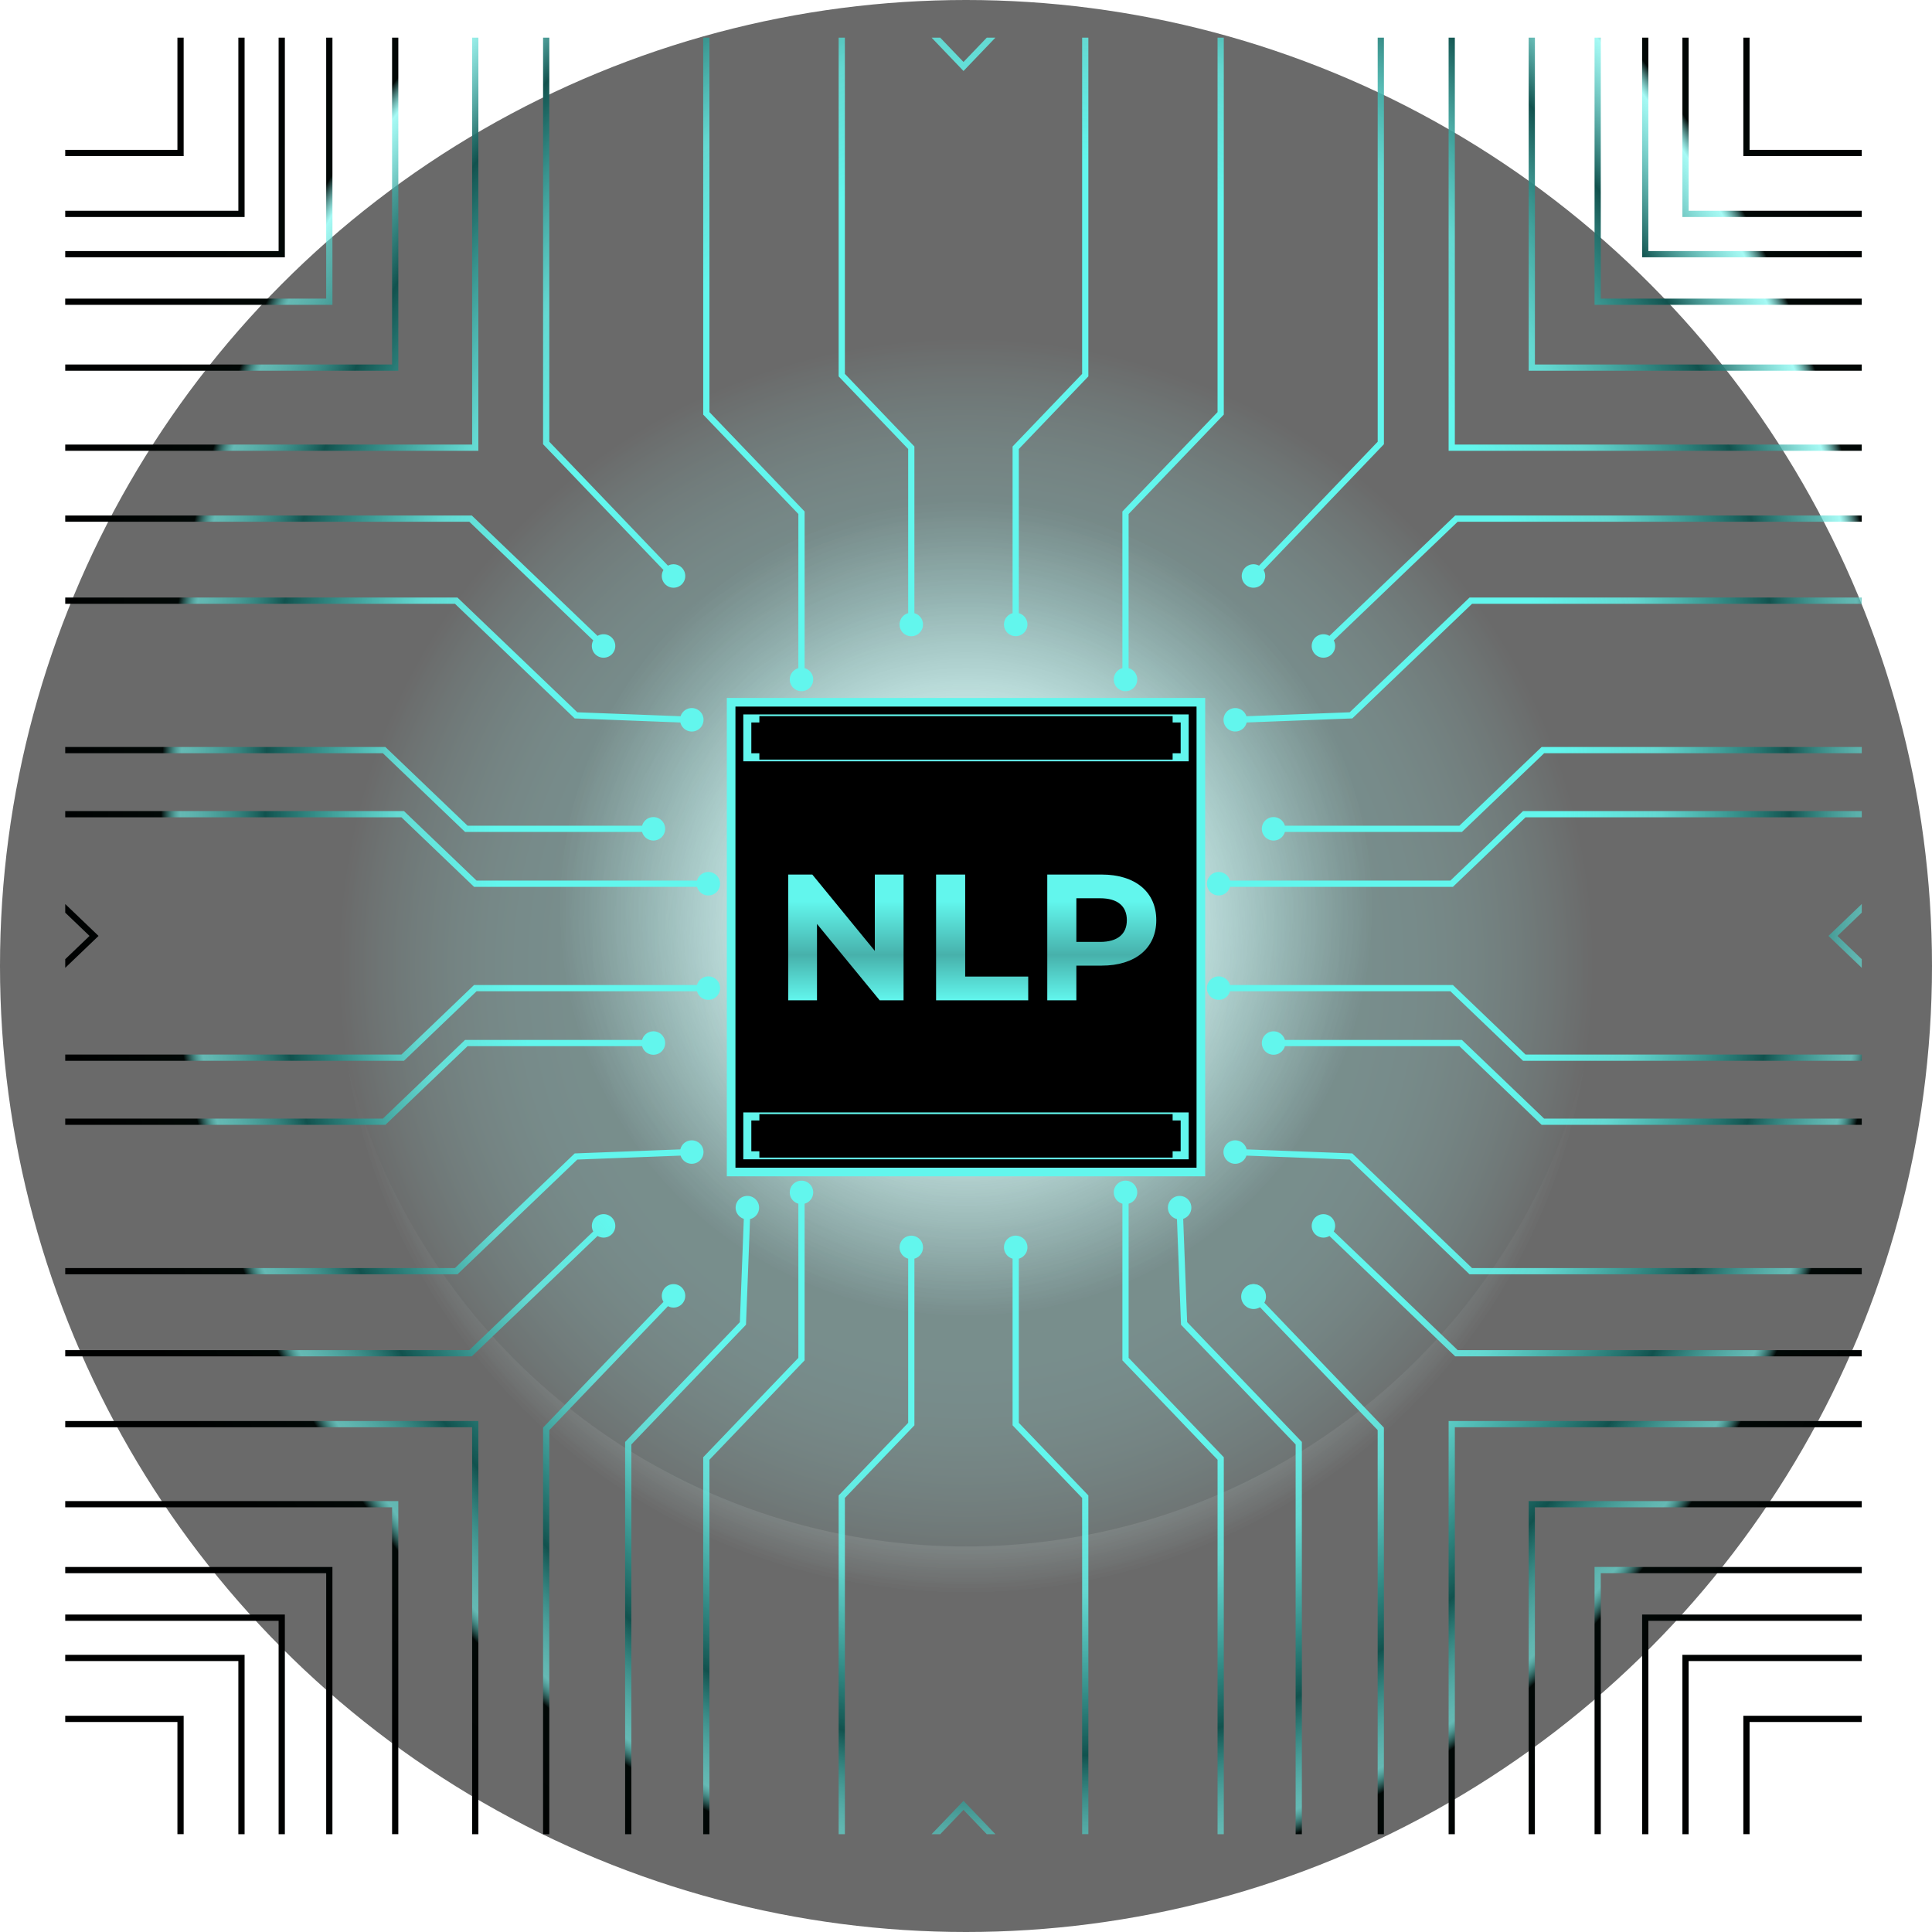
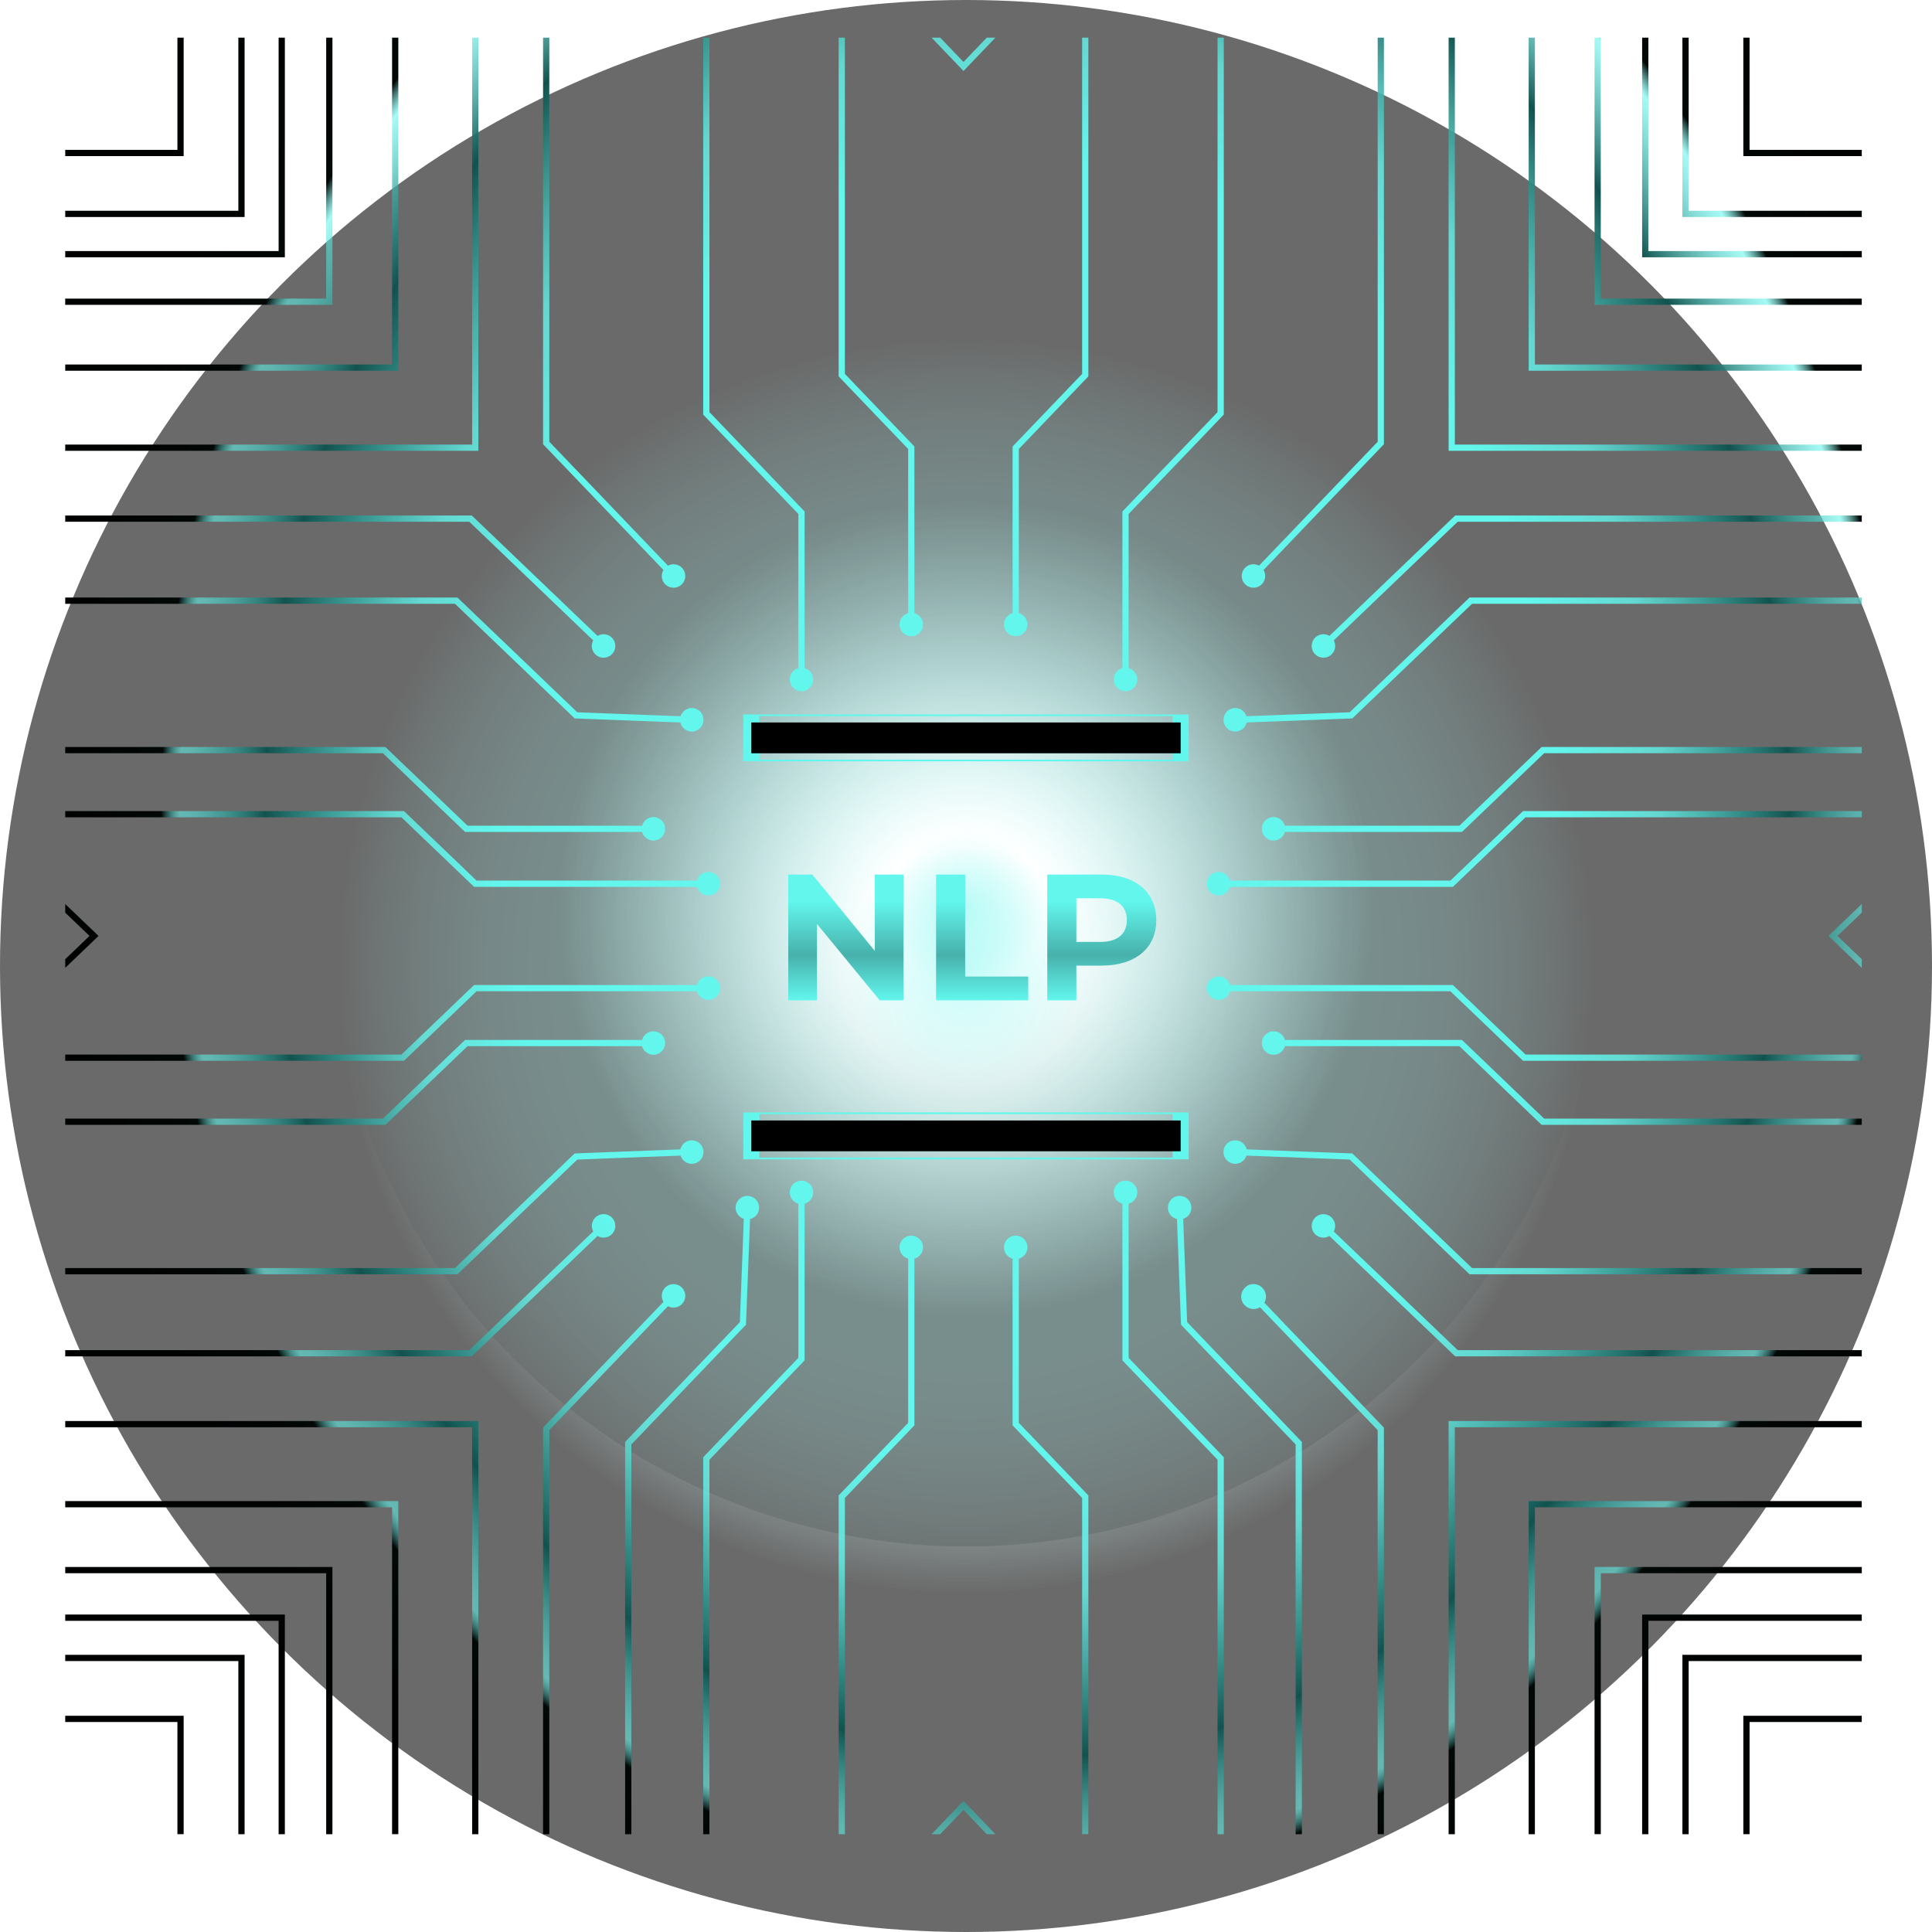
<svg xmlns="http://www.w3.org/2000/svg" width="548.54" height="548.539" viewBox="0 0 548.54 548.539">
  <defs>
    <radialGradient id="radial-gradient" cx="0.5" cy="0.5" r="0.5" gradientUnits="objectBoundingBox">
      <stop offset="0" stop-color="#62f6ed" stop-opacity="0.635" />
      <stop offset="0.123" stop-color="#62f6ed" stop-opacity="0" />
      <stop offset="0.644" />
      <stop offset="0.879" />
      <stop offset="1" />
    </radialGradient>
    <radialGradient id="radial-gradient-3" cx="0.5" cy="0.5" r="0.651" gradientUnits="objectBoundingBox">
      <stop offset="0" stop-color="#62f6ed" />
      <stop offset="0.419" stop-color="#62f6ed" />
      <stop offset="0.497" stop-color="#62f6ed" stop-opacity="0.788" />
      <stop offset="0.601" stop-color="#11524e" />
      <stop offset="0.668" stop-color="#62f6ed" stop-opacity="0.565" />
      <stop offset="0.683" stop-color="#010806" />
      <stop offset="0.767" stop-color="#000101" />
      <stop offset="1" />
    </radialGradient>
    <linearGradient id="linear-gradient" x1="0.5" x2="0.5" y2="1" gradientUnits="objectBoundingBox">
      <stop offset="0" stop-color="#62f6ed" />
      <stop offset="0.212" stop-color="#62f6ed" />
      <stop offset="0.64" stop-color="#47b1ab" />
      <stop offset="1" stop-color="#62f6ed" />
    </linearGradient>
  </defs>
  <g id="Group_22703" data-name="Group 22703" transform="translate(-237.995 -818.995)">
    <g id="Group_21455" data-name="Group 21455" transform="translate(237.994 818.995)">
      <g id="Group_21451" data-name="Group 21451" transform="translate(0 0)" opacity="0.584">
        <ellipse id="Ellipse_2308" data-name="Ellipse 2308" cx="181.209" cy="181.209" rx="181.209" ry="181.209" transform="translate(93.061 76.671)" fill="url(#radial-gradient)" style="mix-blend-mode: screen;isolation: isolate" />
        <ellipse id="Ellipse_2309" data-name="Ellipse 2309" cx="274.27" cy="274.27" rx="274.27" ry="274.27" transform="translate(0 0)" fill="url(#radial-gradient)" style="mix-blend-mode: color-dodge;isolation: isolate" />
      </g>
      <g id="Group_21454" data-name="Group 21454" transform="translate(206.361 198.166)">
        <g id="Group_21453" data-name="Group 21453" transform="translate(0 0)">
-           <path id="Path_30681" data-name="Path 30681" d="M238.249,238.248H102.43V102.43H238.249Zm-130.918-4.9H233.348V107.331H107.331Z" transform="translate(-102.43 -102.43)" fill="#62f6ed" />
-         </g>
-         <rect id="Rectangle_577" data-name="Rectangle 577" width="130.918" height="130.918" transform="translate(2.45 2.45)" />
+           </g>
      </g>
      <g id="Group_21457" data-name="Group 21457" transform="translate(211.041 202.845)">
        <g id="Group_21453-2" data-name="Group 21453" transform="translate(0 0)">
          <path id="Path_30681-2" data-name="Path 30681" d="M228.889,115.74H102.43V102.43H228.889Zm-121.9-.48H224.326V102.91H106.993Z" transform="translate(-102.43 -102.43)" fill="#62f6ed" />
        </g>
        <rect id="Rectangle_577-2" data-name="Rectangle 577" width="121.896" height="8.747" transform="translate(2.281 2.281)" />
      </g>
      <g id="Group_21458" data-name="Group 21458" transform="translate(211.041 315.845)">
        <g id="Group_21453-3" data-name="Group 21453" transform="translate(0 0)">
          <path id="Path_30681-3" data-name="Path 30681" d="M228.889,115.74H102.43V102.43H228.889Zm-121.9-.48H224.326V102.91H106.993Z" transform="translate(-102.43 -102.43)" fill="#62f6ed" />
        </g>
        <rect id="Rectangle_577-3" data-name="Rectangle 577" width="121.896" height="8.747" transform="translate(2.281 2.281)" />
      </g>
    </g>
    <g id="Group_21456" data-name="Group 21456" transform="translate(256.515 829.687)">
      <path id="Path_30682" data-name="Path 30682" d="M254.17,154.241a3.321,3.321,0,0,0,.886-6.524V101.1L274.8,80.479V-15.692h-1.771v95.46l-19.745,20.621v47.327a3.321,3.321,0,0,0,.885,6.524ZM230.287,494.385h2.453l6.607-6.9,6.607,6.9h2.453l-9.06-9.463Zm88.992-359.543a3.329,3.329,0,1,0,5.254.607l34.184-35.707V-15.692h-1.771V99.032l-33.692,35.193A3.319,3.319,0,0,0,319.279,134.843ZM248.407-15.692h-2.453l-6.607,6.9-6.607-6.9h-2.453l9.06,9.461Zm-23,163.409V100.389L205.667,79.768v-95.46H203.9V80.479L223.638,101.1v46.617a3.331,3.331,0,1,0,1.771,0Zm59.052,15.608a3.33,3.33,0,1,0,1.77,0V119.552l27.021-28.22V-15.692H311.48V90.622l-27.019,28.22Zm-150.236-7.883a3.33,3.33,0,1,0,1.225-1.279L99.743,119.977H-15.692v1.77H99.032ZM-15.692,230.288v2.452l6.9,6.607-6.9,6.607v2.452l9.461-9.059ZM98.543,270.643H148.1a3.331,3.331,0,1,0,0-1.771H97.832L74.494,291.215H-15.692v1.771h90.9Zm-.711-60.821H148.1a3.329,3.329,0,1,0,0-1.771H98.543L75.205,185.708h-90.9v1.771H74.494ZM-15.692,401.583h92.8v92.8h1.771V399.812H-15.692ZM192.464,163.325a3.329,3.329,0,1,0,1.771,0V118.842l-27.021-28.22V-15.692h-1.771V91.332l27.021,28.22Zm188.4,105.547H330.591a3.329,3.329,0,1,0,0,1.771h49.56l23.338,22.343h90.9v-1.771H404.2ZM343.244,154.162a3.329,3.329,0,1,0,1.225,1.279l35.193-33.695H494.386v-1.77H378.952Zm151.142,94.244v-2.453l-6.9-6.607,6.9-6.607v-2.453l-9.463,9.06ZM349,175.849l-29.327,1.124a3.328,3.328,0,1,0,.069,1.77l30-1.15,33.994-32.547H494.386v-1.771H383.021ZM401.584-15.692h-1.771V78.88h94.574V77.109h-92.8ZM344.469,323.252a3.327,3.327,0,1,0-1.225,1.281l35.707,34.184H494.386v-1.771H379.662Zm35.682-115.2h-49.56a3.331,3.331,0,1,0,0,1.771h50.271L404.2,187.479h90.187v-1.771h-90.9ZM378.3,253.284h-63.3a3.329,3.329,0,1,0,0,1.771h62.588L398.216,274.8h96.171v-1.771h-95.46Zm-.711-29.646H315.007a3.33,3.33,0,1,0,0,1.773h63.3l20.621-19.746h95.46v-1.771H398.216Zm22.218,270.747h1.771v-92.8h92.8v-1.771H399.813Zm-76.56-149.917,33.693,35.193V494.385h1.771V378.951l-34.185-35.707a3.32,3.32,0,0,0-5.151-4.1M420.29-15.692h-1.771V60.175h75.867V58.4h-74.1ZM377.082,494.385h1.771V378.851H494.386v-1.771h-117.3Zm1.771-510.077h-1.771v117.3h117.3v-1.77H378.853ZM349.738,301.1l-30-1.15a3.332,3.332,0,1,0-.069,1.77L349,302.845l34.024,32.574H494.386v-1.771H383.732ZM224.525,324.453a3.321,3.321,0,0,0-.886,6.524v46.615L203.9,398.215v96.171h1.771v-95.46L225.41,378.3V330.977a3.321,3.321,0,0,0-.885-6.524ZM46.666-15.692H44.894V44.894H-15.692v1.771H46.666ZM-15.692,433.8H44.894v60.586h1.771V432.026H-15.692ZM433.8-15.692h-1.771V46.665h62.358V44.894H433.8Zm11.432,0h-1.771V35.234h50.926V33.463H445.232Zm-13.2,510.077H433.8V433.8h60.586v-1.773H432.029Zm-145.8-179.017a3.33,3.33,0,1,0-1.77,0v44.483l27.019,28.222V494.385h1.771V387.363l-27.021-28.222Zm15.49,4.3a3.328,3.328,0,1,0-1.77.069l1.15,30,32.547,33.994V494.385h1.771V383.02L302.845,349Zm116.8,174.714h1.771v-74.1h74.1v-1.771H418.519ZM462.531,16.163V-15.692h-1.77V17.934h33.625V16.163ZM-15.692,462.53H16.163v31.855h1.771V460.759H-15.692Zm476.454,31.855h1.77V462.53h31.855v-1.771H460.762ZM17.934-15.692H16.163V16.163H-15.692v1.771H17.934ZM-15.692,445.231H33.463v49.154h1.771V443.46H-15.692ZM35.234-15.692H33.463V33.463H-15.692v1.771H35.234ZM443.461,494.385h1.771V445.231h49.155V443.46H443.461ZM101.1,255.055h62.588a3.331,3.331,0,1,0,0-1.771h-63.3L79.768,273.029h-95.46V274.8H80.479Zm34.35,69.477a3.331,3.331,0,1,0-1.225-1.281L99.032,356.945H-15.692v1.771H99.743ZM129.7,302.845l29.327-1.124a3.328,3.328,0,1,0-.069-1.77l-30,1.15L94.963,333.647H-15.692v1.771H95.673Zm-.982-125.483.243.232,30,1.15a3.332,3.332,0,1,0,.069-1.77L129.7,175.849,95.673,143.275H-15.692v1.771H94.963ZM78.882-15.692H77.11v92.8h-92.8V78.88H78.882Zm75.725,155.139a3.329,3.329,0,1,0,.835-5.222L121.749,99.032V-15.692h-1.771V99.742l34.185,35.707A3.316,3.316,0,0,0,154.607,139.447Zm-54.217,85.964h63.3a3.33,3.33,0,1,0,0-1.773H101.1L80.479,203.893H-15.692v1.771h95.46Zm1.223-241.1H99.842V99.843H-15.692v1.77h117.3Zm-41.438,0H58.4V58.4h-74.1v1.771H60.175Zm134.06,331.061a3.329,3.329,0,1,0-1.771,0v43.772l-27.021,28.222V494.385h1.771V388.074l27.021-28.222Zm60.821,15.608a3.331,3.331,0,1,0-1.771,0V378.3l19.745,20.623v95.46H274.8V398.215l-19.745-20.623ZM178.743,319.74a3.332,3.332,0,1,0-1.77-.069L175.849,349,143.275,383.02V494.385h1.771V383.731l32.547-33.994ZM-15.692,420.29H58.4v74.1h1.771V418.518H-15.692Zm175.107-76.439a3.329,3.329,0,1,0-5.253-.607l-34.185,35.707V494.385h1.771V379.662l33.693-35.193A3.317,3.317,0,0,0,159.415,343.851Zm-175.107,35H99.842V494.385h1.771V377.079h-117.3Z" transform="translate(15.692 15.692)" fill="url(#radial-gradient-3)" style="mix-blend-mode: screen;isolation: isolate" />
      <ellipse id="Ellipse_2310" data-name="Ellipse 2310" cx="3.518" cy="3.518" rx="3.518" ry="3.518" transform="translate(333.882 353.93)" fill="#62f6ed" />
    </g>
    <path id="Path_30683" data-name="Path 30683" d="M-26.622-35.7v21.675L-44.37-35.7H-51.2V0h8.16V-21.675L-25.245,0h6.783V-35.7ZM-9.231,0H16.932V-6.732H-.969V-35.7H-9.231ZM37.791-35.7H22.338V0H30.6V-9.843h7.191c9.537,0,15.5-4.947,15.5-12.9C53.295-30.753,47.328-35.7,37.791-35.7Zm-.459,19.125H30.6V-28.968h6.732c5.049,0,7.6,2.3,7.6,6.222C44.931-18.87,42.381-16.575,37.332-16.575Z" transform="translate(513 1103)" fill="url(#linear-gradient)" />
  </g>
</svg>